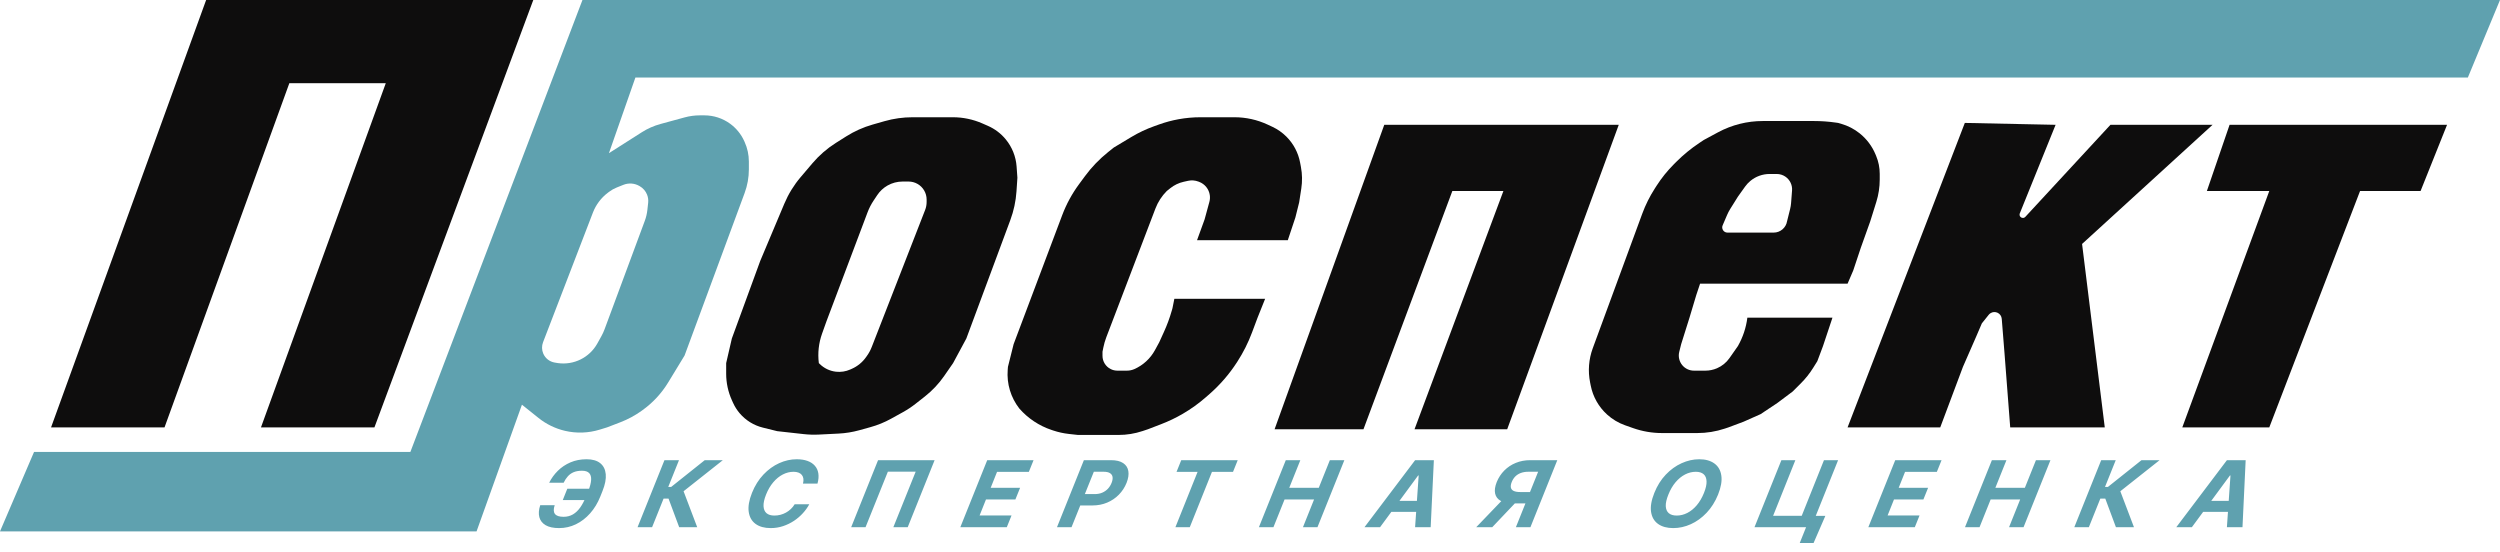
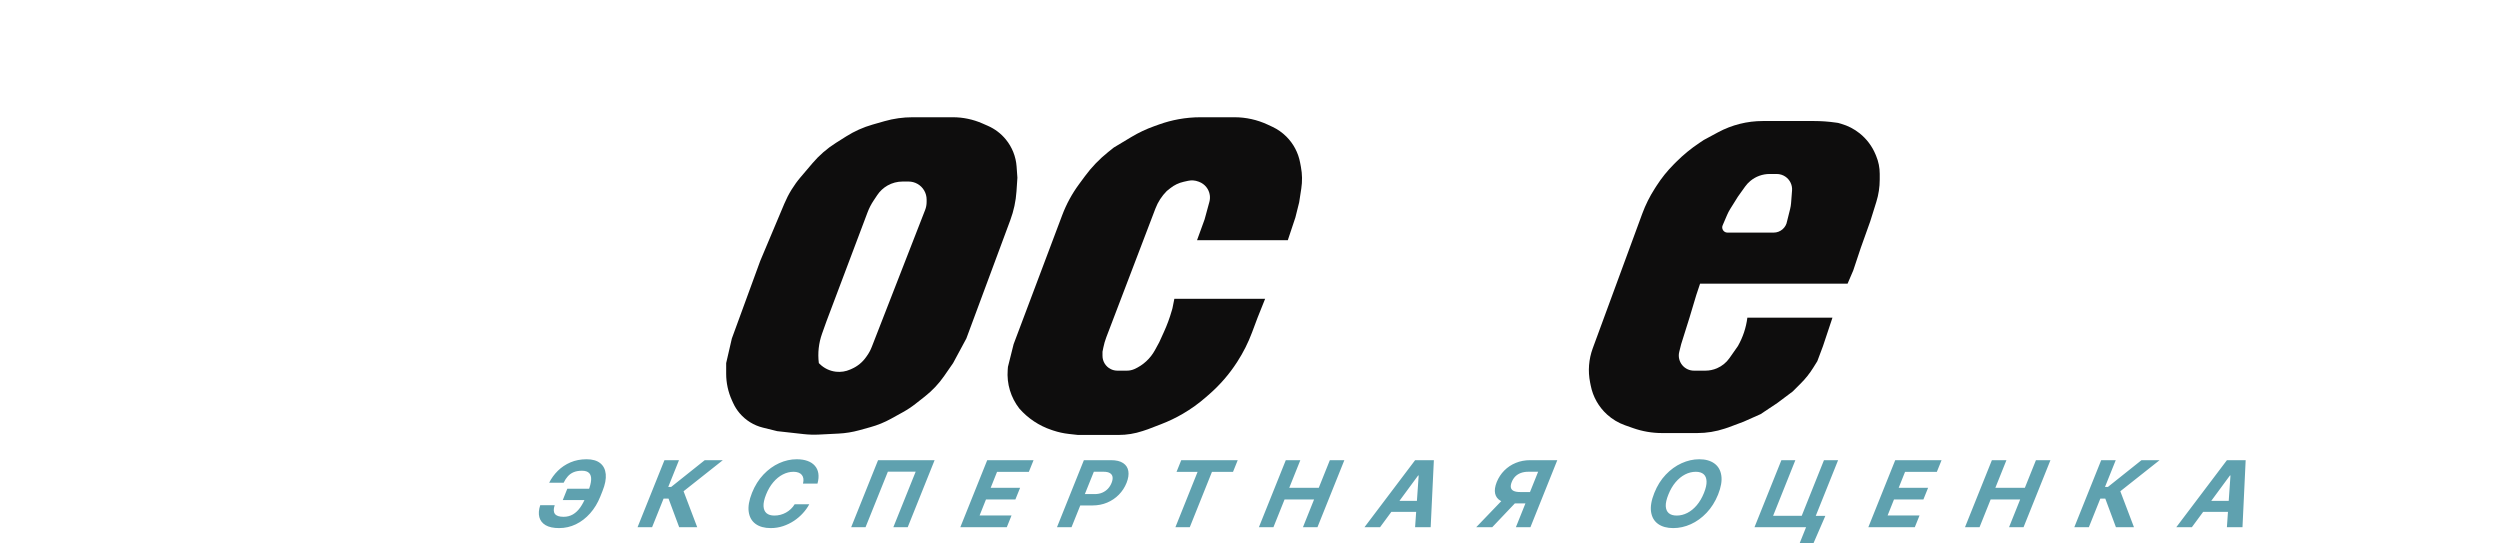
<svg xmlns="http://www.w3.org/2000/svg" width="661" height="146" viewBox="0 0 661 146" fill="none">
  <path fill-rule="evenodd" clip-rule="evenodd" d="M255.5 89.5L267.132 58.184C268.039 55.741 268.588 53.179 268.761 50.579L269 47L268.788 44.029C268.601 41.408 267.606 38.908 265.942 36.873V36.873C264.666 35.313 263.037 34.079 261.191 33.271L259.719 32.627C257.266 31.554 254.618 31 251.941 31H246.5H241.281C238.773 31 236.276 31.35 233.864 32.039L230.725 32.936C228.254 33.642 225.897 34.697 223.725 36.069L220.985 37.799C218.675 39.258 216.6 41.059 214.83 43.141L211.696 46.828C209.909 48.93 208.455 51.294 207.384 53.837L201 69L193.5 89.5L192 96V98.811C192 101.242 192.52 103.645 193.526 105.858L193.829 106.524C194.274 107.503 194.852 108.417 195.546 109.239V109.239C197.141 111.128 199.292 112.464 201.692 113.058L205.5 114L212.5 114.778C213.831 114.926 215.172 114.966 216.51 114.9L221.738 114.638C223.574 114.546 225.394 114.252 227.165 113.762L230.161 112.931C232.047 112.409 233.865 111.667 235.578 110.72L238.734 108.976C239.909 108.326 241.031 107.583 242.087 106.753L244.536 104.829C246.501 103.285 248.223 101.455 249.645 99.401L252 96L255.5 89.5ZM216.5 96C216.171 93.37 216.464 90.7 217.356 88.204L218.5 85L229.378 56.15C229.791 55.054 230.328 54.008 230.978 53.033L231.948 51.578C232.64 50.54 233.564 49.678 234.647 49.059V49.059C235.861 48.365 237.236 48 238.634 48H240.234C241.064 48 241.879 48.216 242.599 48.628V48.628C244.084 49.476 245 51.055 245 52.766V53.399C245 54.127 244.864 54.848 244.6 55.526L230.491 91.74C230.165 92.577 229.736 93.37 229.214 94.1L228.936 94.49C227.996 95.806 226.72 96.847 225.242 97.503L224.802 97.699C223.622 98.224 222.323 98.425 221.04 98.282V98.282C219.396 98.1 217.863 97.363 216.693 96.193L216.5 96V96Z" fill="#0E0D0D" />
-   <path d="M43.5 113L76.5 22H102L69 113H99L141 0H54.5L13.5 113H43.5Z" fill="#0E0D0D" />
-   <path fill-rule="evenodd" clip-rule="evenodd" d="M9 119.5H108.5L154 0H661L652.5 20.5H168L161 40.5L169.701 34.963C171.225 33.993 172.886 33.258 174.629 32.783L181.03 31.037C182.338 30.681 183.687 30.5 185.042 30.5H186.244C188.685 30.5 191.064 31.273 193.038 32.709V32.709C194.652 33.883 195.934 35.455 196.76 37.272L196.872 37.519C197.615 39.154 198 40.929 198 42.725V44.78C198 46.91 197.622 49.023 196.884 51.02L181 94L176.66 101.129C174.905 104.013 172.584 106.512 169.836 108.474L169.588 108.651C167.87 109.879 166.003 110.884 164.032 111.642L160.5 113L158.556 113.598C155.573 114.516 152.398 114.623 149.36 113.908V113.908C146.818 113.31 144.442 112.154 142.404 110.523L138 107L126 140.5H0L9 119.5ZM160.74 50.945C158.95 52.288 157.574 54.108 156.77 56.197L143.583 90.485C143.209 91.456 143.229 92.535 143.64 93.492V93.492C144.176 94.743 145.312 95.635 146.655 95.859L147.5 96V96C151.716 96.602 155.866 94.541 157.934 90.819L159.002 88.896C159.334 88.299 159.619 87.679 159.856 87.039L170.482 58.397C170.826 57.469 171.055 56.503 171.165 55.519L171.376 53.619C171.457 52.884 171.356 52.141 171.082 51.455V51.455C170.705 50.513 170.021 49.726 169.14 49.223L169.032 49.161C167.748 48.428 166.2 48.32 164.827 48.869L163.075 49.57C162.361 49.855 161.689 50.234 161.074 50.695L160.74 50.945Z" fill="#5FA1AF" />
  <path d="M334.5 79H310.5L310 81.5L309.816 82.142C309.273 84.045 308.589 85.904 307.77 87.706L306.5 90.5L305.362 92.586C304.154 94.8 302.251 96.555 299.946 97.579C299.322 97.857 298.647 98 297.965 98H295.427C294.817 98 294.216 97.858 293.671 97.585C292.34 96.92 291.5 95.56 291.5 94.073V93L291.721 91.896C291.907 90.967 292.17 90.055 292.508 89.17L305.492 55.143C306.156 53.401 307.182 51.819 308.5 50.5L309.421 49.763C310.46 48.932 311.675 48.35 312.974 48.061L314.108 47.809C315.016 47.608 315.964 47.674 316.835 48.001L317.046 48.08C318.559 48.647 319.642 49.995 319.871 51.594C319.956 52.192 319.918 52.8 319.759 53.383L318.5 58L316.5 63.5H340.5L341 62L342.5 57.5L343.5 53.5L344.06 49.86C344.351 47.967 344.32 46.038 343.967 44.156L343.747 42.985C343.26 40.389 342.001 38.001 340.133 36.133C339.053 35.053 337.792 34.169 336.408 33.523L335.18 32.951C332.427 31.666 329.425 31 326.387 31H317.432C315.481 31 313.535 31.175 311.616 31.524C309.875 31.841 308.163 32.299 306.496 32.894L305.171 33.368C303.062 34.121 301.033 35.08 299.113 36.232L294.5 39L292.985 40.212C290.672 42.063 288.61 44.208 286.853 46.593L285.289 48.715C283.439 51.226 281.942 53.981 280.843 56.9L268 91L266.5 97L266.437 97.816C266.156 101.473 267.248 105.104 269.5 108C271.792 110.619 274.741 112.58 278.042 113.681L278.49 113.83C279.826 114.275 281.206 114.578 282.606 114.734L285 115H289.5H295.754C297.904 115 300.04 114.653 302.079 113.974L303.5 113.5L307.035 112.14C309.008 111.381 310.918 110.465 312.744 109.399C314.91 108.136 316.95 106.669 318.837 105.018L319.794 104.181C322.584 101.739 325.022 98.921 327.036 95.808L327.149 95.633C328.712 93.218 330.009 90.641 331.019 87.948L332.5 84L334.5 79Z" fill="#0E0D0D" />
-   <path d="M360.5 113.5H337L366 33H428L398.5 113.5H374L397.5 50.5H384L360.5 113.5Z" fill="#0E0D0D" />
  <path fill-rule="evenodd" clip-rule="evenodd" d="M462 84H484.5L482 91.5L480.5 95.5L479.388 97.279C478.466 98.755 477.379 100.121 476.148 101.352L474 103.5L470 106.5L465.5 109.5L461 111.5L457 113L456.041 113.32C453.696 114.101 451.24 114.5 448.768 114.5H444H439.44C436.832 114.5 434.244 114.057 431.785 113.189L429.666 112.441C427.907 111.82 426.289 110.853 424.908 109.598V109.598C422.694 107.586 421.183 104.917 420.597 101.984L420.423 101.116C419.82 98.098 420.062 94.971 421.125 92.082L434.21 56.506C435.068 54.176 436.177 51.946 437.52 49.858L438.025 49.073C439.338 47.03 440.866 45.134 442.583 43.417L443.199 42.801C445.062 40.938 447.104 39.264 449.296 37.803L450.5 37L454.255 34.978C456.078 33.996 458.016 33.246 460.024 32.744V32.744C462.001 32.25 464.03 32 466.067 32H471H479.657C481.55 32 483.44 32.134 485.314 32.402L486 32.5L486.793 32.727C488.58 33.237 490.247 34.098 491.698 35.258V35.258C493.536 36.729 494.975 38.639 495.88 40.812L496.057 41.237C496.68 42.731 497 44.333 497 45.951V47.47C497 49.478 496.695 51.475 496.096 53.392L494.5 58.5L492 65.5L490 71.5L488.5 75H449.5L448.5 78L446.7 84L444.5 91L443.993 93.029C443.683 94.268 443.983 95.58 444.8 96.561V96.561C445.561 97.473 446.686 98 447.874 98H450.906C451.958 98 452.999 97.786 453.966 97.372V97.372C455.295 96.802 456.44 95.872 457.269 94.687L459.5 91.5V91.5C460.82 89.189 461.67 86.641 462 84V84ZM472.5 58.5C472.211 60.231 470.714 61.5 468.959 61.5H456.736C455.709 61.5 455.041 60.419 455.5 59.5V59.5L456.636 56.849C456.878 56.284 457.164 55.738 457.49 55.216L459.5 52L461.405 49.333C461.8 48.78 462.264 48.28 462.786 47.845V47.845C464.217 46.653 466.02 46 467.882 46H469.771C470.572 46 471.356 46.237 472.022 46.682V46.682C473.244 47.496 473.93 48.906 473.818 50.37L473.563 53.682C473.521 54.226 473.433 54.766 473.301 55.296L472.5 58.5V58.5Z" fill="#0E0D0D" />
-   <path d="M488.5 113L519.5 32.5L543.5 33L534.036 56.41C534.012 56.47 533.995 56.532 533.984 56.596C533.84 57.458 534.905 57.98 535.499 57.338L558 33H585L550.5 64.5L556.5 113H531.5L530 93.5L529.263 84.294C529.145 82.817 527.483 82.011 526.251 82.833C526.085 82.944 525.936 83.079 525.812 83.235L524 85.5L522.5 89L519 97L513 113H488.5Z" fill="#0E0D0D" />
-   <path d="M589.5 33H647L640 50.5H624L600 113H577L600 50.5H583.5L589.5 33Z" fill="#0E0D0D" />
  <path d="M157.833 129.221L156.625 132.222H148.795L149.994 129.221H157.833ZM142.835 133.581H146.661C146.32 134.595 146.339 135.36 146.718 135.873C147.097 136.386 147.857 136.643 148.999 136.643C149.935 136.643 150.765 136.429 151.491 136.003C152.217 135.576 152.862 134.962 153.426 134.16C153.991 133.353 154.498 132.387 154.947 131.262L155.536 129.826C155.999 128.667 156.251 127.69 156.293 126.894C156.342 126.092 156.168 125.487 155.771 125.077C155.374 124.668 154.744 124.463 153.88 124.463C153.022 124.463 152.288 124.59 151.679 124.844C151.076 125.097 150.563 125.461 150.14 125.934C149.719 126.401 149.348 126.966 149.03 127.629H145.203C145.786 126.464 146.549 125.415 147.493 124.48C148.444 123.54 149.556 122.796 150.831 122.249C152.106 121.701 153.527 121.427 155.096 121.427C156.635 121.427 157.834 121.77 158.693 122.456C159.553 123.142 160.042 124.114 160.16 125.371C160.278 126.629 159.991 128.116 159.298 129.835L158.727 131.271C158.04 132.989 157.141 134.474 156.029 135.726C154.925 136.971 153.673 137.935 152.273 138.615C150.874 139.29 149.391 139.627 147.822 139.627C146.325 139.627 145.14 139.373 144.269 138.866C143.399 138.353 142.844 137.643 142.603 136.738C142.364 135.827 142.441 134.774 142.835 133.581ZM179.573 139.385L176.762 131.833H175.448L172.417 139.385H168.573L175.681 121.669H179.525L176.684 128.745H177.457L186.335 121.669H191.12L180.736 129.887L184.34 139.385H179.573ZM216.142 127.871H212.307C212.433 127.375 212.47 126.937 212.415 126.556C212.362 126.17 212.225 125.841 212.004 125.57C211.788 125.299 211.495 125.095 211.125 124.956C210.755 124.812 210.319 124.74 209.816 124.74C208.846 124.74 207.9 124.976 206.98 125.449C206.06 125.922 205.218 126.608 204.454 127.508C203.691 128.402 203.057 129.483 202.551 130.752C202.062 131.974 201.837 132.998 201.878 133.823C201.918 134.647 202.183 135.27 202.671 135.691C203.167 136.106 203.856 136.314 204.738 136.314C205.283 136.314 205.816 136.248 206.338 136.115C206.861 135.977 207.353 135.781 207.814 135.527C208.282 135.267 208.71 134.953 209.097 134.584C209.49 134.215 209.826 133.797 210.106 133.33H213.968C213.537 134.143 212.978 134.927 212.288 135.683C211.605 136.438 210.819 137.113 209.93 137.707C209.042 138.295 208.079 138.762 207.041 139.108C206.002 139.454 204.911 139.627 203.769 139.627C202.118 139.627 200.786 139.258 199.772 138.52C198.765 137.782 198.161 136.718 197.961 135.328C197.761 133.938 198.05 132.263 198.829 130.302C199.592 128.405 200.6 126.796 201.852 125.475C203.111 124.149 204.5 123.142 206.02 122.456C207.546 121.77 209.087 121.427 210.643 121.427C211.726 121.427 212.673 121.571 213.482 121.859C214.291 122.148 214.94 122.569 215.428 123.122C215.923 123.67 216.235 124.342 216.365 125.138C216.495 125.934 216.421 126.845 216.142 127.871ZM247.111 121.669L240.003 139.385H236.203L242.103 124.714H234.752L228.852 139.385H225.053L232.161 121.669H247.111ZM253.913 139.385L261.021 121.669H273.273L272.027 124.757H263.62L261.935 128.979H269.712L268.466 132.067H260.689L259.002 136.297H267.445L266.2 139.385H253.913ZM279.47 139.385L286.579 121.669H293.752C295.125 121.669 296.193 121.926 296.957 122.439C297.727 122.946 298.186 123.653 298.332 124.558C298.485 125.458 298.328 126.496 297.862 127.672C297.387 128.855 296.709 129.895 295.827 130.795C294.952 131.689 293.92 132.387 292.733 132.889C291.546 133.39 290.251 133.641 288.849 133.641H284.277L285.476 130.639H289.426C290.172 130.639 290.837 130.515 291.421 130.267C292.012 130.014 292.516 129.665 292.932 129.221C293.35 128.771 293.673 128.255 293.902 127.672C294.14 127.078 294.226 126.562 294.162 126.124C294.097 125.686 293.871 125.345 293.483 125.103C293.102 124.855 292.542 124.731 291.802 124.731H289.21L283.314 139.385H279.47ZM311.077 124.757L312.323 121.669H327.255L326.01 124.757H320.443L314.581 139.385H310.781L316.644 124.757H311.077ZM332.856 139.385L339.965 121.669H343.809L340.878 128.979H348.682L351.612 121.669H355.448L348.339 139.385H344.504L347.436 132.067H339.633L336.7 139.385H332.856ZM364.892 139.385H360.773L374.158 121.669H379.112L378.271 139.385H374.152L375.097 125.717H374.955L364.892 139.385ZM367.441 132.421H377.171L375.981 135.345H366.251L367.441 132.421ZM404.648 139.385H400.804L406.681 124.731H404.089C403.349 124.731 402.691 124.838 402.115 125.051C401.547 125.259 401.059 125.565 400.652 125.968C400.251 126.372 399.932 126.868 399.696 127.456C399.467 128.039 399.393 128.526 399.474 128.918C399.561 129.31 399.807 129.604 400.211 129.8C400.622 129.996 401.194 130.094 401.928 130.094H406.1L404.89 133.105H400.087C398.697 133.105 397.597 132.88 396.79 132.43C395.988 131.98 395.495 131.334 395.311 130.492C395.127 129.645 395.269 128.633 395.736 127.456C396.214 126.285 396.881 125.268 397.737 124.403C398.601 123.532 399.615 122.86 400.777 122.387C401.941 121.908 403.21 121.669 404.583 121.669H411.747L404.648 139.385ZM398.066 131.323H402.212L394.554 139.385H390.319L398.066 131.323ZM454.257 130.769C453.488 132.661 452.475 134.267 451.218 135.587C449.966 136.908 448.577 137.911 447.051 138.598C445.532 139.284 443.985 139.627 442.41 139.627C440.759 139.627 439.42 139.261 438.394 138.529C437.373 137.796 436.756 136.738 436.543 135.354C436.331 133.964 436.618 132.289 437.402 130.328C438.159 128.431 439.167 126.822 440.425 125.501C441.684 124.175 443.08 123.166 444.613 122.474C446.147 121.776 447.704 121.427 449.284 121.427C450.924 121.427 452.253 121.796 453.272 122.534C454.298 123.272 454.912 124.339 455.117 125.735C455.329 127.125 455.042 128.803 454.257 130.769ZM450.532 130.328C451.02 129.111 451.247 128.09 451.212 127.266C451.185 126.435 450.928 125.807 450.44 125.38C449.953 124.953 449.262 124.74 448.369 124.74C447.398 124.74 446.453 124.976 445.533 125.449C444.619 125.922 443.779 126.608 443.015 127.508C442.259 128.402 441.626 129.489 441.117 130.769C440.622 131.992 440.392 133.012 440.428 133.831C440.47 134.65 440.738 135.27 441.233 135.691C441.735 136.106 442.43 136.314 443.317 136.314C444.282 136.314 445.217 136.083 446.123 135.622C447.035 135.155 447.87 134.477 448.625 133.589C449.382 132.695 450.017 131.608 450.532 130.328ZM482.622 136.392L479.508 143.572H475.851L477.528 139.385H476.249L477.464 136.392H482.622ZM463.891 139.385L471 121.669H474.693L468.812 136.375H476.376L482.257 121.669H485.994L478.886 139.385H463.891ZM493.99 139.385L501.098 121.669H513.35L512.104 124.757H503.697L502.012 128.979H509.789L508.543 132.067H500.766L499.08 136.297H507.522L506.277 139.385H493.99ZM519.548 139.385L526.656 121.669H530.5L527.57 128.979H535.373L538.304 121.669H542.139L535.03 139.385H531.195L534.128 132.067H526.324L523.392 139.385H519.548ZM559.449 139.385L556.639 131.833H555.325L552.294 139.385H548.45L555.558 121.669H559.402L556.561 128.745H557.334L566.212 121.669H570.997L560.612 129.887L564.217 139.385H559.449ZM579.534 139.385H575.415L588.8 121.669H593.754L592.913 139.385H588.794L589.738 125.717H589.596L579.534 139.385ZM582.083 132.421H591.813L590.623 135.345H580.893L582.083 132.421Z" fill="#5FA1AF" />
</svg>